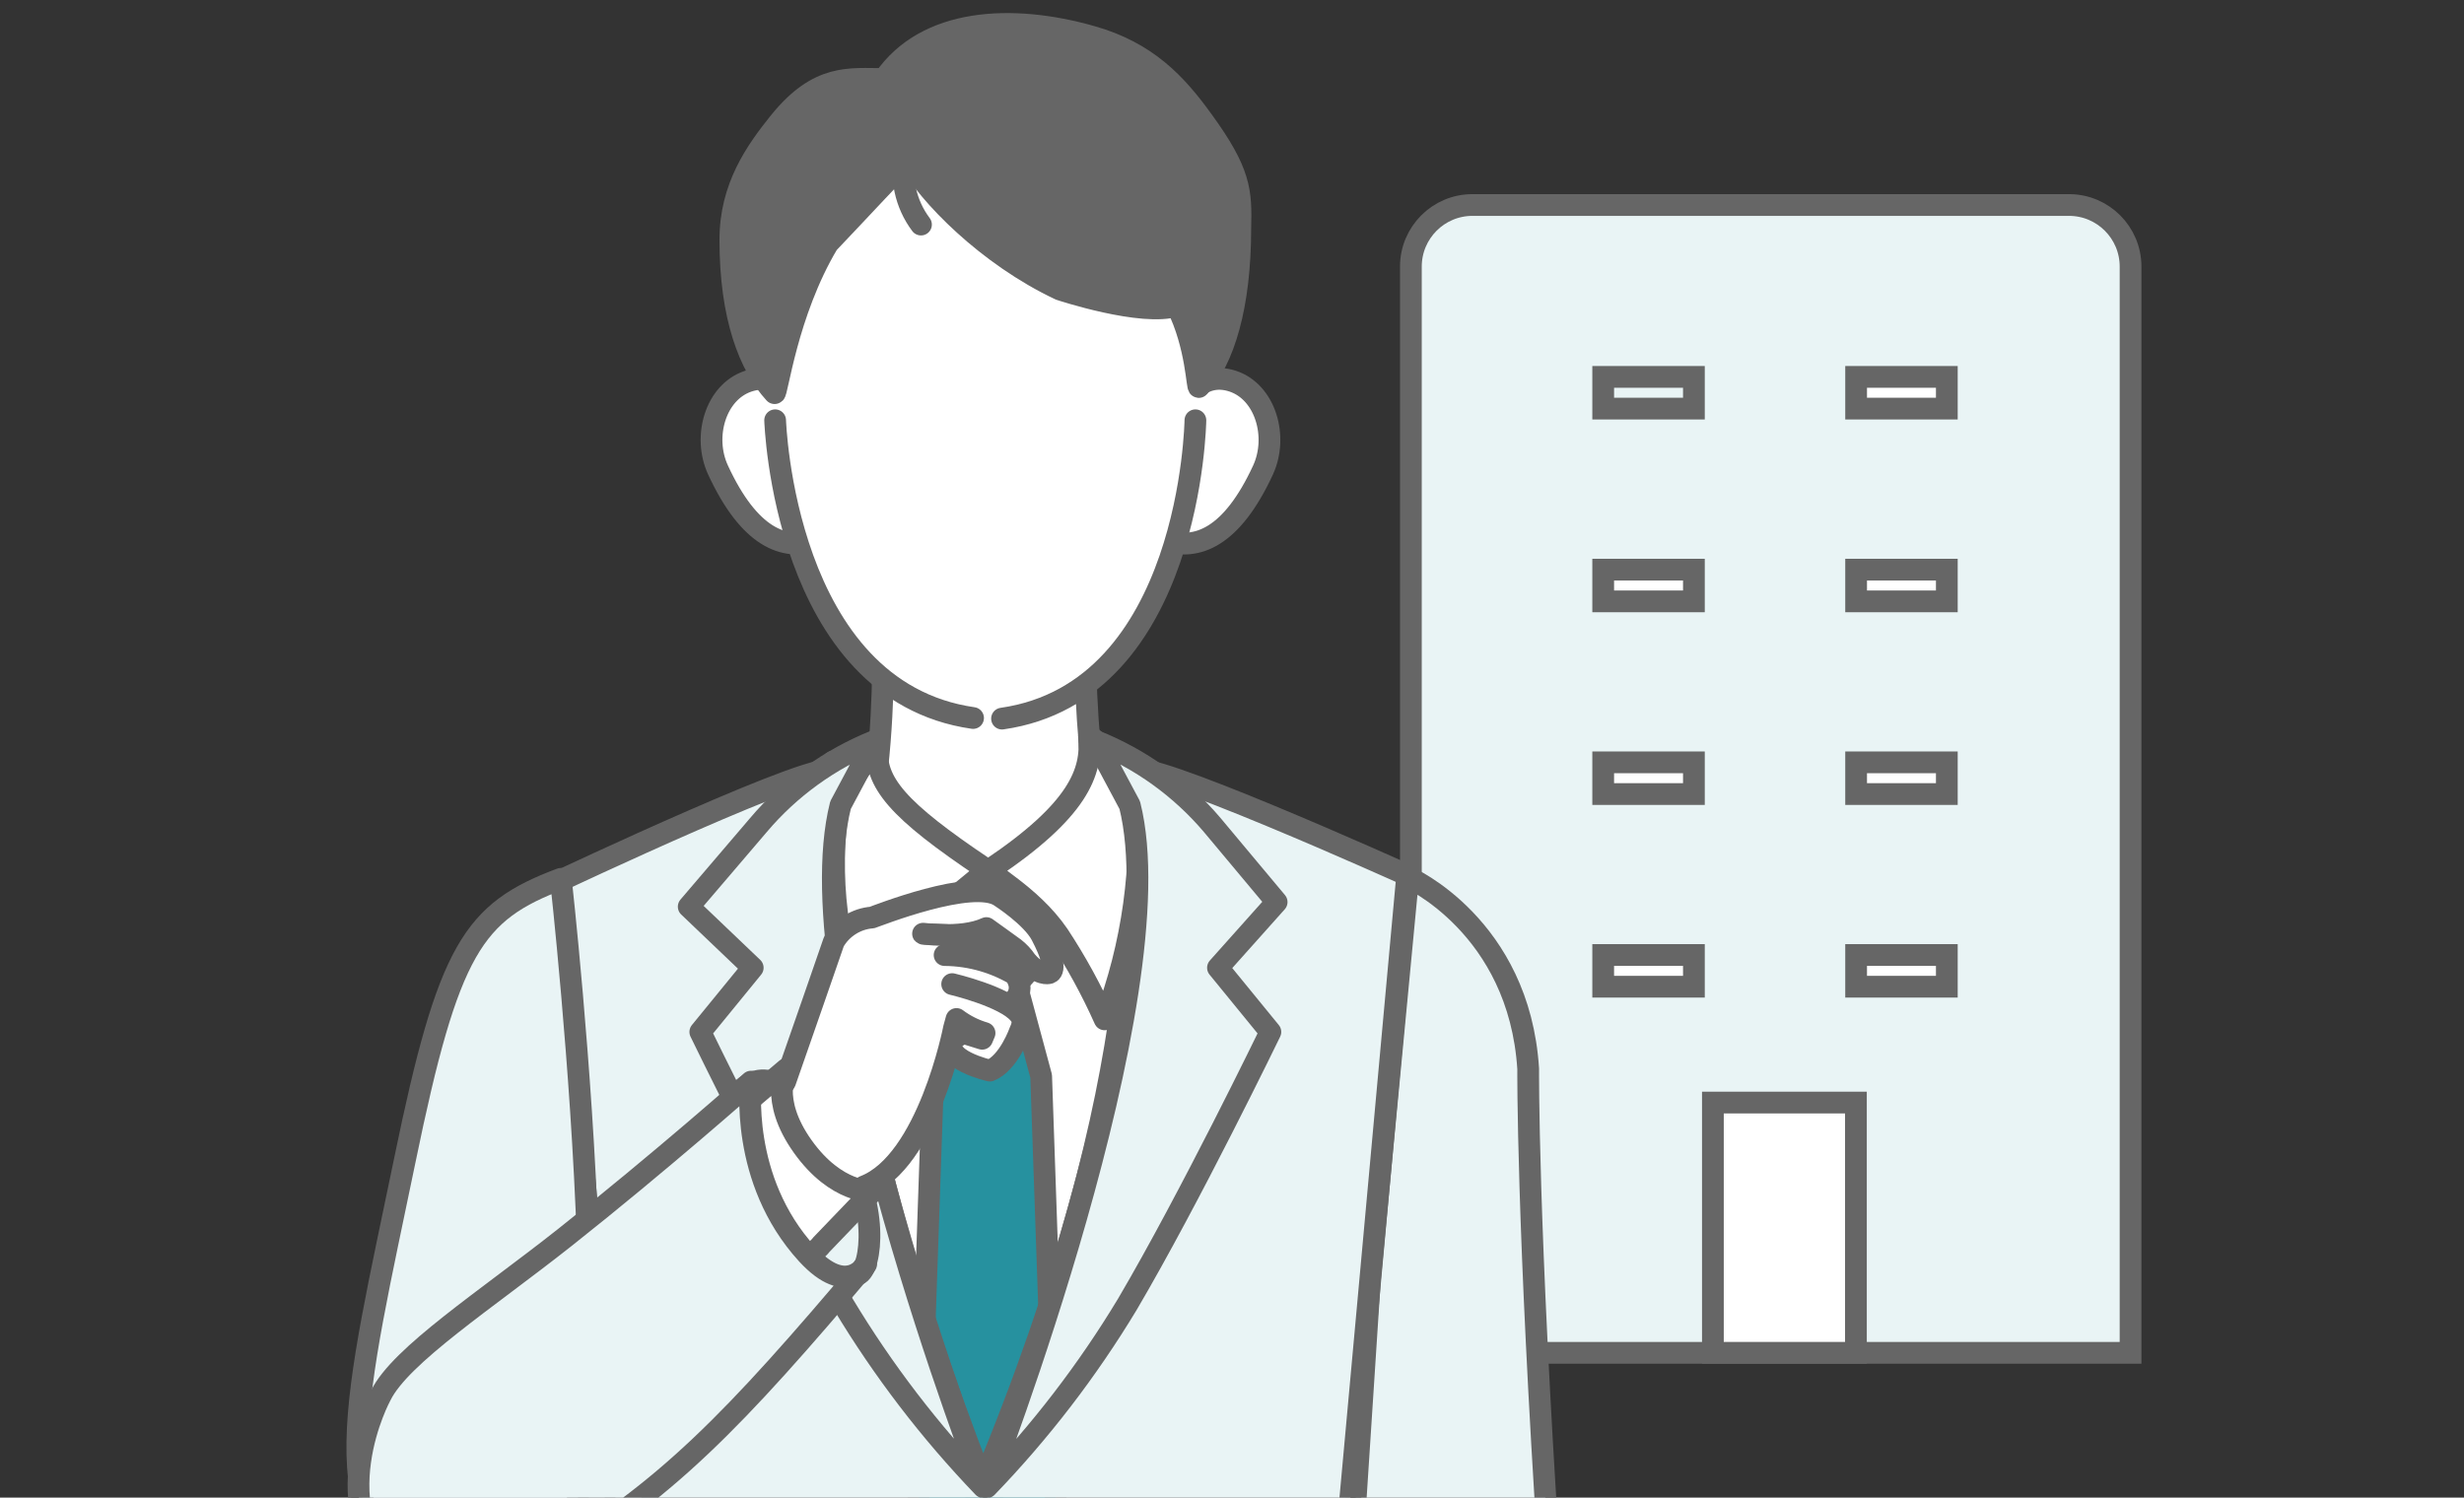
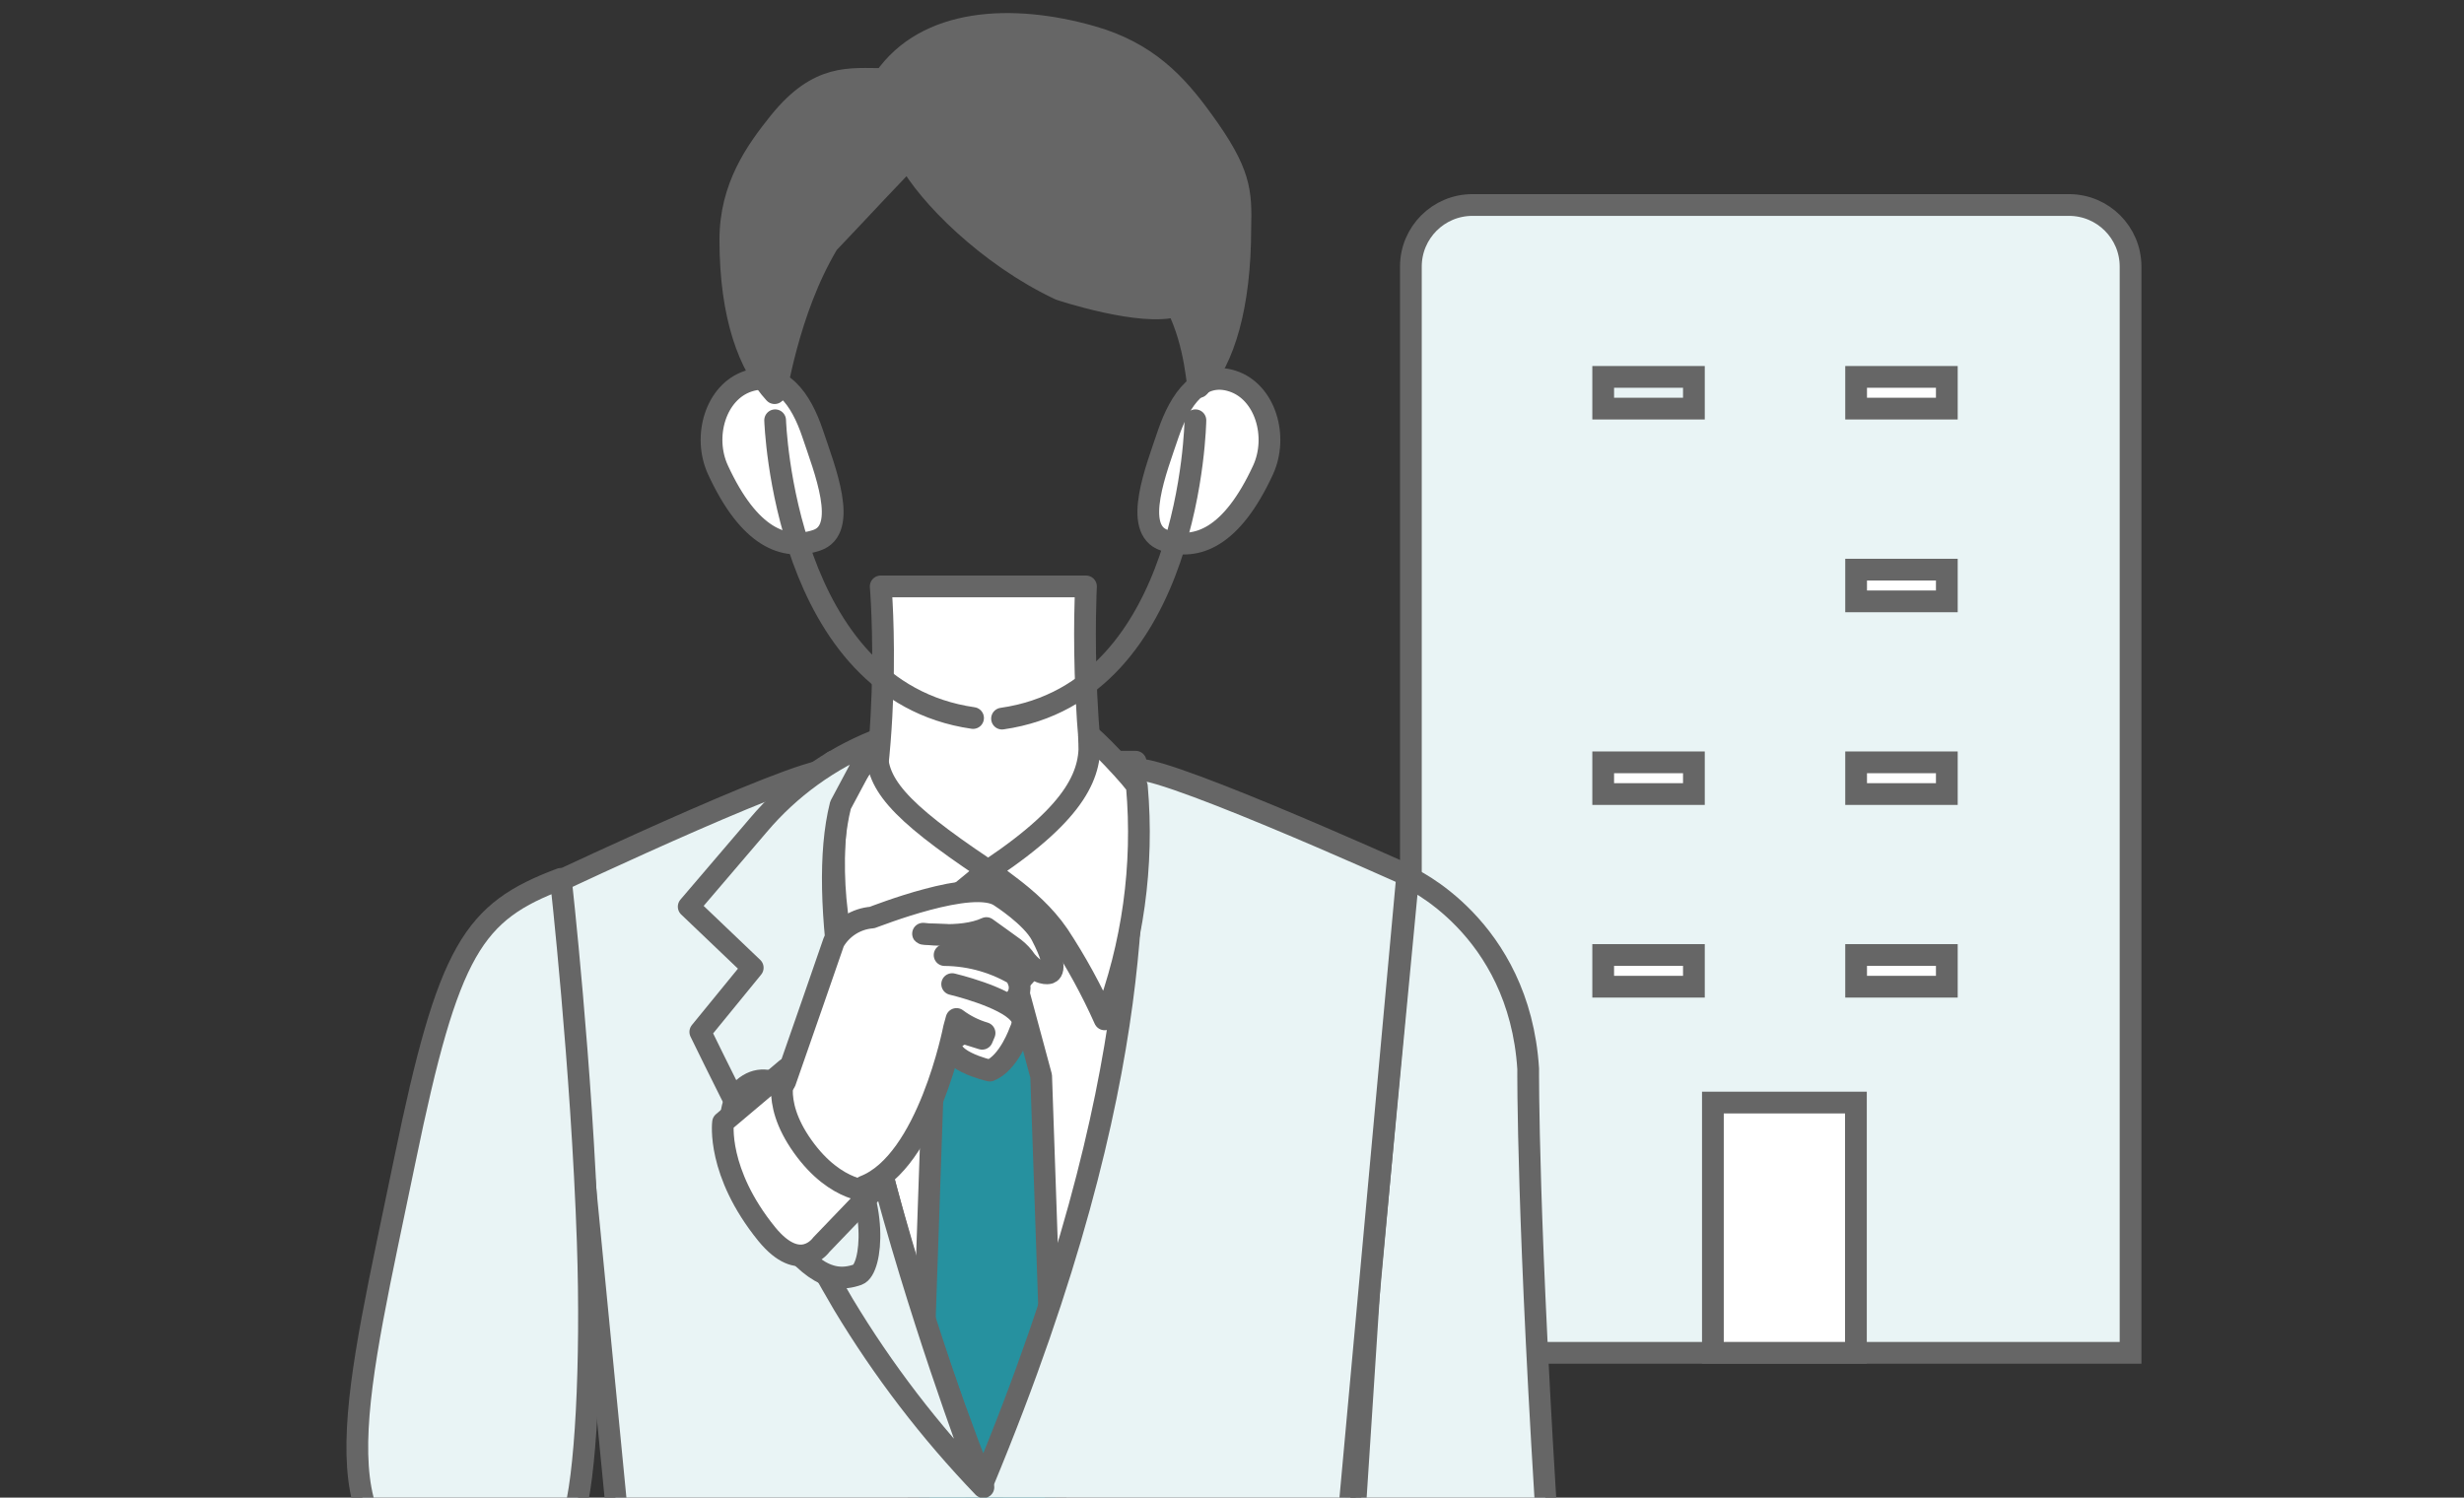
<svg xmlns="http://www.w3.org/2000/svg" width="102" height="62" viewBox="0 0 102 62" fill="none">
  <rect x="0" y="0" width="102" height="62" fill="#333333" stroke="none" />
  <g id="icon" clip-path="url(#clip0_7980_226)">
    <g id="Group 7163">
      <g id="Group 7162">
        <path id="Rectangle 39" d="M58.405 11.037C58.405 9.629 59.546 8.487 60.955 8.487H85.647C87.056 8.487 88.197 9.629 88.197 11.037V56.007H58.405V11.037Z" fill="#E9F4F5" stroke="#666666" stroke-width="0.9" />
        <rect id="Rectangle 40" x="70.907" y="45.645" width="5.921" height="10.36" fill="white" stroke="#666666" stroke-width="0.9" />
        <path id="Vector" d="M66.366 16.916V15.603H70.121V16.916H66.366Z" fill="#E9F4F5" stroke="#666666" stroke-width="0.9" />
-         <path id="Vector_2" d="M66.366 24.896V23.583H70.121V24.896H66.366Z" fill="white" stroke="#666666" stroke-width="0.9" />
        <path id="Vector_3" d="M66.366 32.873V31.56H70.121V32.873H66.366Z" fill="white" stroke="#666666" stroke-width="0.9" />
        <path id="Vector_4" d="M66.366 40.849V39.536H70.121V40.849H66.366Z" fill="white" stroke="#666666" stroke-width="0.9" />
        <path id="Vector_5" d="M76.836 16.916V15.603H80.591V16.916H76.836Z" fill="white" stroke="#666666" stroke-width="0.9" />
        <path id="Vector_6" d="M76.836 24.896V23.583H80.591V24.896H76.836Z" fill="white" stroke="#666666" stroke-width="0.9" />
        <path id="Vector_7" d="M76.836 32.873V31.56H80.591V32.873H76.836Z" fill="white" stroke="#666666" stroke-width="0.9" />
        <path id="Vector_8" d="M76.836 40.849V39.536H80.591V40.849H76.836Z" fill="white" stroke="#666666" stroke-width="0.9" />
      </g>
      <g id="Group 7127">
        <path id="Vector_9" d="M58.294 36.317C58.294 36.317 62.885 38.334 63.261 44.248C63.261 44.248 63.211 50.519 64.141 64.696C65.097 79.21 64.5 87.46 64.5 87.46L57.676 87.876L55.977 64.243L56.712 52.944L58.294 36.317Z" fill="#E9F4F5" stroke="#666666" stroke-width="0.9" stroke-linecap="round" stroke-linejoin="round" />
        <path id="Vector_10" d="M40.75 62.413C48.229 50.769 47.011 31.535 47.011 31.535H34.477C34.477 31.535 33.271 50.769 40.75 62.413Z" fill="white" stroke="#666666" stroke-width="0.9" stroke-linecap="round" stroke-linejoin="round" />
        <path id="Vector_11" d="M46.333 37.343C44.546 31.991 44.955 24.277 44.955 24.277H36.458C36.458 24.277 37.084 31.621 35.172 37.343H46.333Z" fill="white" stroke="#666666" stroke-width="0.9" stroke-linecap="round" stroke-linejoin="round" />
        <path id="Vector_12" d="M42.099 40.837H39.67L38.63 44.55L37.67 72.422L40.926 76.984L44.06 72.422L43.1 44.55L42.099 40.837Z" fill="#26919F" stroke="#666666" stroke-width="0.9" stroke-linecap="round" stroke-linejoin="round" />
        <path id="Vector_13" d="M43.724 37.447C43.724 36.2 42 36.112 40.802 36.1C39.604 36.087 37.839 36.1 37.822 37.381C37.805 38.662 39.124 41.311 40.743 41.307C42.363 41.303 43.711 38.708 43.724 37.447Z" fill="#E9F4F5" stroke="#666666" stroke-width="0.9" stroke-linecap="round" stroke-linejoin="round" />
        <path id="Vector_14" d="M55.8 63.099L58.254 36.229C58.254 36.229 46.985 31.143 46.952 31.942C46.743 35.477 47.887 44.081 40.691 61.381C33.922 44.127 34.652 35.506 34.431 31.971C34.381 31.172 23.003 36.545 23.003 36.545L25.587 63.115L23.984 87.152C29.915 90.093 39.427 88.35 39.427 88.35L40.708 83.825L41.96 88.354C41.96 88.354 51.497 90.097 57.432 87.156L55.8 63.099Z" fill="#E9F4F5" stroke="#666666" stroke-width="0.9" stroke-linecap="round" stroke-linejoin="round" />
        <path id="Vector_15" d="M34.721 33.256C34.679 33.143 36.349 30.706 36.328 30.889C36.169 32.378 37.163 33.538 40.752 35.942C41.027 36.129 39.345 37.048 37.764 38.833C36.953 39.846 36.299 40.974 35.823 42.18C34.634 39.364 34.252 36.275 34.721 33.256Z" fill="white" stroke="#666666" stroke-width="0.9" stroke-linecap="round" stroke-linejoin="round" />
        <path id="Vector_16" d="M47.063 32.562C47.105 32.449 45.06 30.279 45.077 30.482C45.235 31.971 44.609 33.56 41.028 35.963C40.77 36.138 42.631 36.978 43.816 38.708C44.548 39.819 45.187 40.987 45.728 42.201C46.895 39.129 47.351 35.834 47.063 32.562Z" fill="white" stroke="#666666" stroke-width="0.9" stroke-linecap="round" stroke-linejoin="round" />
        <path id="Vector_17" d="M31.394 34.159L28.51 37.535L31.16 40.064L28.99 42.721C28.99 42.721 32.329 49.612 34.912 54C36.555 56.731 38.499 59.269 40.709 61.569C40.709 61.569 32.813 41.191 34.795 33.331L36.214 30.674C34.347 31.427 32.692 32.623 31.394 34.159Z" fill="#E9F4F5" stroke="#666666" stroke-width="0.9" stroke-linecap="round" stroke-linejoin="round" />
-         <path id="Vector_18" d="M50.185 34.159L52.848 37.344L50.419 40.064L52.589 42.721C52.589 42.721 49.25 49.612 46.666 54C45.019 56.731 43.069 59.27 40.852 61.569C40.852 61.569 48.749 41.191 46.767 33.331L45.348 30.674C47.221 31.425 48.882 32.621 50.185 34.159Z" fill="#E9F4F5" stroke="#666666" stroke-width="0.9" stroke-linecap="round" stroke-linejoin="round" />
        <path id="Vector_19" d="M23.215 36.384C19.588 37.748 18.566 39.253 16.759 48.028C14.747 57.788 13.111 63.586 18.011 65.274C18.796 65.544 22.481 66.567 23.729 62.825C24.242 61.29 24.501 56.453 24.33 51.413C24.084 44.164 23.215 36.384 23.215 36.384Z" fill="#E9F4F5" stroke="#666666" stroke-width="0.9" stroke-linecap="round" stroke-linejoin="round" />
        <path id="Vector_20" d="M34.837 47.562C36.398 49.695 36.114 52.552 35.509 52.768C34.223 53.226 33.28 52.386 31.719 50.273C30.158 48.16 29.782 45.765 30.884 44.967C31.986 44.168 33.276 45.432 34.837 47.562Z" fill="#E9F4F5" stroke="#666666" stroke-width="0.9" stroke-linecap="round" stroke-linejoin="round" />
        <path id="Vector_21" d="M43.411 40.288C43.411 40.288 43.937 40.288 43.111 38.712C42.714 37.951 41.416 37.12 41.416 37.12C40.31 36.313 36.22 37.951 36.099 37.985C35.773 38.01 35.459 38.115 35.183 38.29C34.907 38.465 34.679 38.704 34.517 38.987C34.517 38.987 32.919 43.611 32.501 44.788L30.852 47.337C31.541 48.818 32.418 50.702 34.517 50.814L35.769 49.117C38.419 48.103 39.492 42.563 39.492 42.563L39.596 42.185C39.945 42.447 40.338 42.644 40.757 42.767L40.657 43.004L39.859 42.755L39.492 42.996C38.895 43.857 40.974 44.322 40.974 44.322C41.767 44.011 42.226 42.684 42.226 42.684C42.568 41.998 41.938 41.623 41.988 41.411C42.097 41.306 42.17 41.169 42.198 41.02C42.225 40.871 42.206 40.717 42.142 40.58C42.142 40.28 42.455 39.819 41.992 39.494C40.652 38.55 38.495 38.721 38.236 38.662C37.977 38.604 39.755 38.924 40.832 38.421C40.982 38.533 41.85 39.145 41.988 39.253C42.18 39.401 42.346 39.58 42.48 39.781C43.006 40.401 43.411 40.288 43.411 40.288Z" fill="white" stroke="#666666" stroke-width="0.9" stroke-linecap="round" stroke-linejoin="round" />
        <path id="Vector_22" d="M39.416 40.741C39.416 40.741 41.591 41.253 42.179 41.964" stroke="#666666" stroke-width="0.9" stroke-miterlimit="10" stroke-linecap="round" />
        <path id="Vector_23" d="M39.103 39.539C40.193 39.547 41.259 39.86 42.179 40.442" stroke="#666666" stroke-width="0.9" stroke-miterlimit="10" stroke-linecap="round" />
        <path id="Vector_24" d="M29.931 46.468L32.561 44.247C32.561 44.247 31.826 45.495 33.229 47.462C34.631 49.429 36.121 49.321 36.121 49.321L33.997 51.533C33.997 51.533 33.12 52.781 31.739 51.088C29.656 48.522 29.931 46.468 29.931 46.468Z" fill="white" stroke="#666666" stroke-width="0.9" stroke-linecap="round" stroke-linejoin="round" />
-         <path id="Vector_25" d="M31.089 44.779C31.089 44.779 27.332 48.106 23.372 51.238C20.116 53.812 16.577 56.108 15.763 57.767C15.763 57.767 13.209 62.429 16.598 65.644C18.317 67.27 20.5 65.897 22.541 64.695C27.549 61.755 30.375 58.832 35.855 52.336C35.855 52.336 35.079 53.729 33.413 51.92C30.579 48.822 31.089 44.779 31.089 44.779Z" fill="#E9F4F5" stroke="#666666" stroke-width="0.9" stroke-linecap="round" stroke-linejoin="round" />
        <path id="Vector_26" d="M33.642 17.956C34.127 19.407 35.145 21.923 33.805 22.368C32.465 22.813 31.017 22.256 29.723 19.457C29.081 18.068 29.627 16.226 30.975 15.781C32.324 15.336 33.158 16.509 33.642 17.956Z" fill="white" stroke="#666666" stroke-width="0.9" stroke-linecap="round" stroke-linejoin="round" />
        <path id="Vector_27" d="M48.362 17.956C47.877 19.407 46.859 21.923 48.203 22.368C49.547 22.813 50.991 22.256 52.285 19.457C52.923 18.068 52.377 16.226 51.033 15.781C49.689 15.336 48.858 16.509 48.362 17.956Z" fill="white" stroke="#666666" stroke-width="0.9" stroke-linecap="round" stroke-linejoin="round" />
-         <path id="Vector_28" d="M49.967 13.257C49.837 21.216 48.122 29.75 40.935 29.75C33.289 29.75 31.903 20.114 31.903 13.257C31.903 6.399 36.194 1.562 41.181 1.562C46.169 1.562 50.084 6.395 49.967 13.257Z" fill="white" />
        <path id="Vector_29" d="M32.088 17.399C32.088 17.399 32.435 28.598 40.281 29.725" stroke="#666666" stroke-width="0.9" stroke-linecap="round" stroke-linejoin="round" />
        <path id="Vector_30" d="M49.485 17.399C49.485 17.399 49.327 28.627 41.48 29.75" stroke="#666666" stroke-width="0.9" stroke-linecap="round" stroke-linejoin="round" />
        <path id="Vector_31" d="M49.77 4.965C48.701 3.488 47.487 2.162 45.179 1.513C41.886 0.577 38.334 0.752 36.602 3.272C35.175 3.272 33.893 3.039 32.261 5.06C31.301 6.258 30.233 7.739 30.233 9.93C30.233 13.128 31.034 15.153 32.065 16.276C32.165 16.38 32.558 12.949 34.277 10.076C35.337 8.97 37.545 6.582 37.616 6.578C38.392 8.034 40.888 10.579 43.877 11.985C43.877 11.985 47.286 13.12 48.714 12.658C49.549 14.322 49.549 16.127 49.632 16.018C50.663 14.896 51.343 12.662 51.343 9.464C51.381 7.93 51.368 7.156 49.77 4.965Z" fill="#666666" stroke="#666666" stroke-width="0.9" stroke-linecap="round" stroke-linejoin="round" />
-         <path id="Vector_32" d="M37.478 6.299C37.364 6.816 37.362 7.351 37.474 7.869C37.585 8.386 37.807 8.873 38.125 9.297" stroke="#666666" stroke-width="0.9" stroke-linecap="round" stroke-linejoin="round" />
        <path id="Vector_33" d="M45.478 8.857C45.478 8.857 48.045 10.133 48.792 12.791" stroke="#666666" stroke-width="0.9" stroke-linecap="round" stroke-linejoin="round" />
        <path id="Vector_34" d="M48.426 7.605C49.369 8.272 50.038 9.258 50.309 10.378" stroke="#666666" stroke-width="0.9" stroke-linecap="round" stroke-linejoin="round" />
        <path id="Vector_35" d="M36.601 3.247C37.167 4.166 37.47 5.222 37.477 6.3" stroke="#666666" stroke-width="0.9" stroke-linecap="round" stroke-linejoin="round" />
        <path id="Vector_36" d="M37.229 4.673C37.229 4.673 35.48 4.411 34.307 5.48" stroke="#666666" stroke-width="0.9" stroke-linecap="round" stroke-linejoin="round" />
        <path id="Vector_37" d="M41.435 4.752C40.767 4.451 40.022 4.359 39.3 4.489C38.578 4.619 37.912 4.965 37.391 5.48" stroke="#666666" stroke-width="0.9" stroke-linecap="round" stroke-linejoin="round" />
        <path id="Vector_38" d="M40.188 2.535C39.6 2.482 39.009 2.586 38.475 2.835C37.94 3.084 37.482 3.47 37.145 3.953" stroke="#666666" stroke-width="0.9" stroke-linecap="round" stroke-linejoin="round" />
      </g>
    </g>
  </g>
  <defs>
    <clipPath id="clip0_7980_226">
      <rect width="102" height="62" fill="white" />
    </clipPath>
  </defs>
</svg>